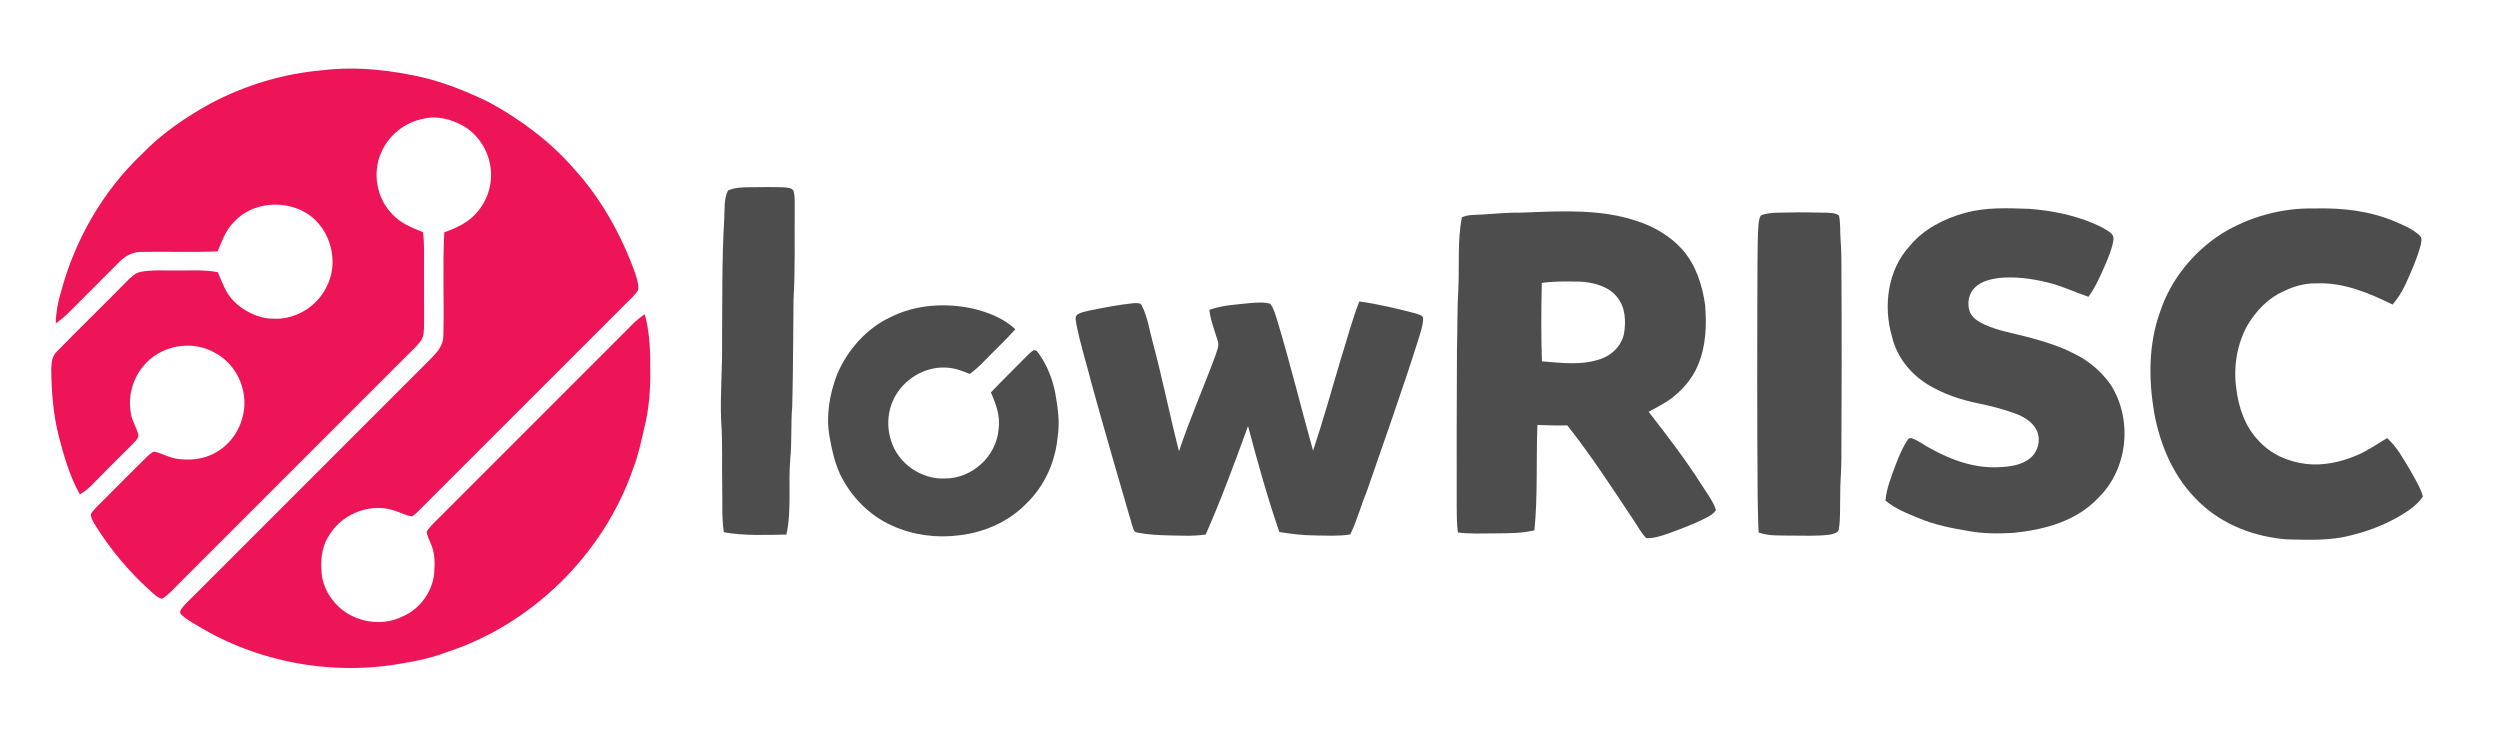
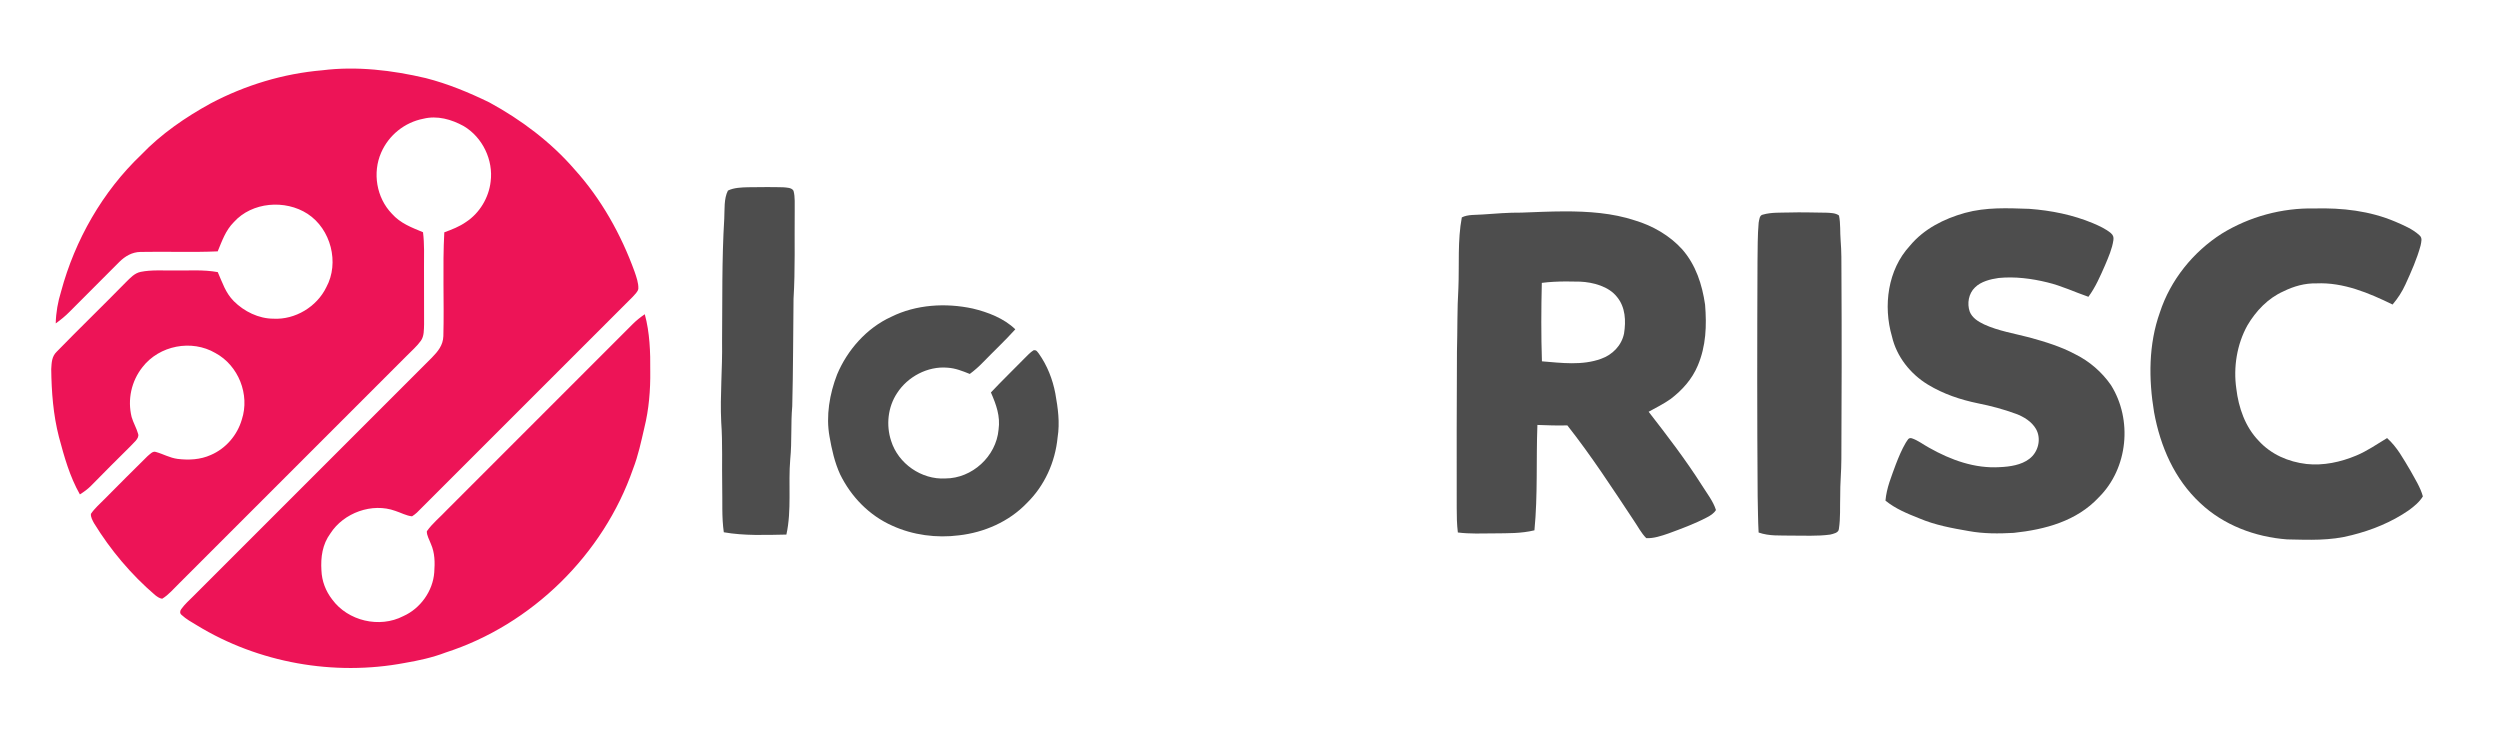
<svg xmlns="http://www.w3.org/2000/svg" version="1.1" viewBox="0 0 1280 380" width="1280.0pt" height="380.0pt" id="svg22">
  <defs id="defs26" />
  <path d="M 218.00 39.99 C 229.35 42.90 240.06 47.33 250.57 52.45 C 266.79 61.28 282.13 72.77 294.22 86.79 C 307.80 101.80 318.03 120.09 324.90 139.08 C 325.83 141.83 326.98 144.95 326.83 147.89 C 326.54 149.45 324.98 150.79 323.97 151.96 C 287.11 188.77 250.31 225.64 213.46 262.45 C 212.66 263.17 211.83 263.81 210.96 264.36 C 208.06 264.07 205.21 262.48 202.44 261.59 C 190.54 257.23 175.93 262.55 169.15 273.14 C 165.06 278.71 164.16 285.27 164.57 292.01 C 164.77 297.49 166.74 302.63 170.09 306.94 C 178.15 317.96 194.32 321.75 206.46 315.47 C 215.22 311.60 221.67 302.59 222.34 293.03 C 222.70 288.00 222.69 283.10 220.59 278.42 C 219.87 276.41 218.46 274.17 218.54 272.01 C 221.40 267.90 225.53 264.63 228.94 260.95 C 260.61 229.29 292.27 197.61 323.94 165.94 C 325.83 164.04 327.92 162.40 330.13 160.89 C 332.69 170.30 333.03 180.31 332.93 190.00 C 333.06 199.67 332.24 209.60 329.91 219.00 C 328.24 226.19 326.79 233.19 324.11 240.10 C 308.93 283.87 272.29 319.88 228.16 334.09 C 221.38 336.69 214.35 338.20 207.21 339.43 C 171.00 346.27 132.31 339.41 100.84 320.18 C 98.17 318.60 95.24 316.95 92.97 314.83 C 92.00 314.10 92.08 312.80 92.78 311.90 C 94.54 309.40 96.95 307.27 99.11 305.12 C 139.77 264.43 180.46 223.78 221.12 183.11 C 224.22 179.94 226.85 176.76 227.00 172.10 C 227.47 154.41 226.54 136.61 227.48 118.95 C 231.39 117.51 235.19 116.06 238.63 113.64 C 245.53 109.14 250.27 101.21 251.20 93.05 C 252.66 81.93 247.08 70.32 237.45 64.58 C 231.16 61.10 223.88 59.03 216.72 60.80 C 207.16 62.66 199.05 69.20 195.16 78.12 C 190.62 88.46 192.75 101.25 200.62 109.40 C 205.05 114.38 210.60 116.41 216.58 118.90 C 217.35 124.95 217.08 130.93 217.09 137.00 C 217.10 146.67 217.08 156.33 217.13 166.00 C 217.03 168.79 217.19 172.10 215.49 174.47 C 213.45 177.33 210.66 179.70 208.21 182.21 C 169.37 221.04 130.53 259.87 91.71 298.71 C 88.97 301.36 86.31 304.61 83.02 306.56 C 81.58 306.34 80.51 305.52 79.39 304.66 C 67.11 294.12 56.61 281.66 48.14 267.87 C 47.38 266.48 46.38 264.73 46.55 263.10 C 48.43 260.29 51.16 257.95 53.53 255.53 C 60.86 248.20 68.13 240.78 75.55 233.54 C 76.68 232.66 78.19 230.81 79.77 231.39 C 83.60 232.45 86.91 234.44 90.97 234.96 C 96.71 235.66 102.60 235.35 107.93 232.95 C 115.65 229.64 121.48 222.83 123.82 214.79 C 128.00 202.02 122.10 187.11 110.26 180.74 C 98.10 173.63 81.56 176.86 72.95 187.97 C 67.25 195.17 65.20 204.58 67.39 213.51 C 68.25 216.50 69.92 219.21 70.73 222.20 C 71.49 224.54 67.98 227.02 66.64 228.63 C 59.95 235.28 53.24 241.91 46.66 248.67 C 44.94 250.42 42.98 251.85 40.90 253.14 C 35.67 243.90 32.92 233.96 30.18 223.74 C 27.24 212.35 26.38 200.72 26.23 188.99 C 26.44 185.63 26.46 182.57 29.04 180.07 C 40.71 168.09 52.79 156.43 64.48 144.48 C 66.74 142.29 68.84 139.83 72.08 139.19 C 77.51 138.09 83.45 138.56 89.00 138.48 C 96.70 138.62 103.88 137.95 111.49 139.32 C 113.92 144.76 115.42 149.90 119.75 154.24 C 125.01 159.49 132.47 163.16 139.99 163.17 C 151.11 163.78 162.24 157.06 167.07 147.06 C 173.90 134.52 169.41 117.27 157.49 109.49 C 146.03 102.05 129.03 103.36 119.72 113.73 C 115.45 118.04 113.74 123.25 111.46 128.70 C 98.30 129.29 85.10 128.71 71.93 128.99 C 67.65 129.05 64.08 131.16 61.11 134.09 C 52.61 142.60 44.11 151.09 35.63 159.62 C 33.45 161.84 31.05 163.78 28.53 165.59 C 28.67 159.91 29.61 154.65 31.28 149.23 C 38.36 122.92 52.50 98.11 72.27 79.27 C 82.46 68.60 95.02 59.98 107.92 52.91 C 125.65 43.56 145.05 37.69 165.04 35.98 C 182.61 33.78 200.84 35.95 218.00 39.99 Z" fill="#ed1457" id="path4" />
  <path d="M 383.00 95.87 C 389.01 95.81 395.04 95.71 401.05 95.89 C 402.71 96.06 405.36 96.00 406.28 97.69 C 407.18 100.94 406.80 104.64 406.89 108.00 C 406.73 122.99 407.19 138.03 406.29 153.00 C 406.07 171.32 406.11 189.67 405.63 207.99 C 404.83 217.02 405.51 226.05 404.61 235.07 C 403.52 247.76 405.40 261.26 402.63 273.70 C 392.05 273.90 381.02 274.37 370.59 272.52 C 369.47 264.84 369.96 256.79 369.77 249.00 C 369.56 238.02 370.04 226.98 369.26 216.02 C 368.61 202.30 369.94 188.71 369.70 175.00 C 369.89 154.02 369.55 132.89 370.82 111.97 C 371.06 107.40 370.57 101.72 372.70 97.58 C 375.73 96.07 379.68 95.95 383.00 95.87 Z" fill="#4d4d4d" id="path6" />
  <path d="M 1039.03 106.93 C 1050.25 107.77 1061.24 109.96 1071.66 114.31 C 1074.79 115.65 1078.11 117.16 1080.74 119.34 C 1081.92 120.36 1082.29 121.37 1082.06 122.93 C 1081.45 127.34 1079.51 131.70 1077.79 135.79 C 1075.33 141.38 1072.90 147.05 1069.27 151.96 C 1062.13 149.50 1055.64 146.36 1048.24 144.58 C 1040.16 142.60 1031.58 141.50 1023.27 142.33 C 1019.14 142.92 1014.22 144.12 1011.18 147.18 C 1007.92 150.28 1007.04 155.42 1008.51 159.58 C 1009.77 162.79 1012.91 164.69 1015.88 166.10 C 1023.00 169.40 1031.50 170.79 1039.09 172.78 C 1047.21 175.02 1055.13 177.42 1062.59 181.41 C 1069.89 185.04 1076.16 190.48 1080.81 197.17 C 1091.94 214.92 1089.57 239.74 1074.61 254.61 C 1063.26 266.83 1047.08 271.13 1031.02 272.83 C 1023.40 273.26 1015.55 273.30 1008.02 271.91 C 999.35 270.41 990.75 268.85 982.62 265.38 C 976.49 262.94 970.53 260.53 965.36 256.33 C 965.93 249.71 968.44 243.92 970.66 237.76 C 972.12 233.97 973.70 230.18 975.75 226.68 C 976.69 225.49 976.99 223.90 978.83 224.40 C 981.99 225.44 984.81 227.68 987.73 229.25 C 998.84 235.52 1011.07 239.99 1024.01 239.17 C 1028.98 238.95 1034.95 238.10 1038.99 234.95 C 1043.61 231.54 1045.32 224.64 1042.40 219.60 C 1040.23 215.84 1036.17 213.37 1032.20 211.89 C 1025.87 209.55 1019.37 207.83 1012.76 206.51 C 1003.70 204.65 995.01 201.73 987.08 196.91 C 978.13 191.49 971.05 182.58 968.69 172.30 C 964.12 156.62 966.49 138.15 977.84 125.87 C 985.04 117.16 995.32 112.02 1006.03 109.01 C 1016.99 106.02 1027.77 106.56 1039.03 106.93 Z" fill="#4d4d4d" id="path8" />
  <path d="M 1185.00 106.73 C 1199.25 106.38 1213.26 107.91 1226.48 113.53 C 1230.64 115.34 1235.30 117.27 1238.66 120.38 C 1240.45 121.78 1239.68 123.83 1239.34 125.73 C 1237.50 132.54 1234.55 139.13 1231.63 145.53 C 1229.89 149.37 1227.72 152.71 1225.00 155.92 C 1212.87 150.00 1199.78 144.47 1186.00 145.09 C 1180.05 144.96 1174.45 146.55 1169.15 149.16 C 1161.22 152.67 1154.99 159.25 1150.65 166.64 C 1145.27 176.36 1143.42 188.07 1145.00 199.02 C 1146.14 208.69 1149.51 218.48 1156.38 225.61 C 1162.76 232.66 1171.64 236.49 1180.98 237.57 C 1189.55 238.50 1198.42 236.59 1206.32 233.28 C 1211.94 230.97 1216.97 227.42 1222.19 224.29 C 1227.48 229.08 1230.48 234.88 1234.11 240.91 C 1236.42 245.14 1239.23 249.47 1240.51 254.14 C 1238.79 257.01 1235.97 259.32 1233.28 261.27 C 1224.53 267.33 1214.37 271.45 1204.08 274.01 C 1193.02 276.94 1182.29 276.41 1170.97 276.17 C 1154.64 274.93 1138.48 268.90 1126.48 257.54 C 1113.26 245.23 1106.09 228.56 1102.88 211.03 C 1100.07 194.11 1100.02 176.27 1105.86 159.96 C 1111.26 143.36 1122.92 128.93 1137.60 119.59 C 1151.77 110.89 1168.38 106.39 1185.00 106.73 Z" fill="#4d4d4d" id="path10" />
  <path transform="scale(0.75)" id="path12" d="M 1067.82 144.301 C 1057.952 144.33 1048.126 144.801 1038.666 145.146 C 1029.733 145.053 1020.907 145.826 1012.014 146.426 C 1007.56 146.786 1001.974 146.321 997.934 148.414 C 994.974 163.947 996.253 180.854 995.6 196.641 C 994.706 211.067 995.027 225.546 994.613 239.986 C 994.427 275.546 994.386 311.106 994.453 346.666 C 994.44 352.293 994.547 357.906 995.227 363.506 C 1003.507 364.559 1011.68 364.159 1020 364.119 C 1029.333 363.999 1038.359 364.254 1047.506 362.027 C 1049.839 338.054 1048.627 314.107 1049.533 290.094 C 1056.347 290.374 1063.159 290.574 1069.973 290.4 C 1086.293 311.094 1100.774 333.374 1115.334 355.32 C 1118.081 359.307 1120.413 363.946 1123.84 367.359 C 1128.84 367.666 1134.24 365.799 1138.934 364.199 C 1147.76 360.959 1156.88 357.6 1165.213 353.227 C 1167.666 351.933 1169.919 350.6 1171.426 348.174 C 1169.546 342.174 1165.24 336.732 1161.92 331.426 C 1150.76 313.852 1138.227 297.507 1125.467 281.094 C 1130.494 278.307 1135.759 275.734 1140.439 272.4 C 1148.399 266.36 1155.093 258.906 1159 249.6 C 1164.693 236.2 1165.16 222.308 1164 207.961 C 1161.987 194.161 1157.721 180.92 1148.414 170.24 C 1139.854 160.787 1128.201 154.066 1116.027 150.453 C 1100.836 145.428 1084.268 144.252 1067.82 144.301 z M 1068.895 192.141 C 1072.176 192.123 1075.456 192.183 1078.721 192.268 C 1087.507 192.668 1098.241 195.467 1103.881 202.721 C 1109.668 209.721 1110.04 219.093 1108.68 227.68 C 1107.013 235.88 1100.773 242.214 1092.986 244.947 C 1080.133 249.641 1065.947 247.746 1052.627 246.666 C 1052.027 228.919 1052.12 210.854 1052.547 193.107 C 1057.955 192.416 1063.426 192.171 1068.895 192.141 z " style="fill:#4d4d4d;stroke-width:1.333" />
  <path d="M 916.00 108.80 C 922.35 108.61 928.68 108.83 935.03 108.90 C 937.11 109.01 939.83 108.99 941.56 110.34 C 942.43 114.44 942.04 118.85 942.40 123.02 C 942.87 128.68 942.81 134.33 942.82 140.00 C 943.00 171.67 942.95 203.33 942.78 235.00 C 942.78 241.34 942.11 247.65 942.19 254.00 C 942.01 259.57 942.37 265.31 941.51 270.81 C 941.43 272.83 938.54 273.35 936.98 273.72 C 930.41 274.61 923.62 274.19 917.00 274.23 C 911.26 274.09 905.94 274.57 900.41 272.65 C 900.06 266.44 900.08 260.22 899.92 254.00 C 899.62 214.00 899.66 174.00 899.84 134.00 C 899.94 127.36 899.85 120.66 900.43 114.04 C 900.77 112.52 900.77 110.09 902.74 109.85 C 906.88 108.66 911.70 108.92 916.00 108.80 Z" fill="#4d4d4d" id="path14" />
-   <path d="M 584.54 156.33 C 587.47 161.99 588.49 168.81 590.12 174.93 C 595.13 193.50 598.86 212.41 603.64 231.04 C 609.16 214.50 616.19 198.58 622.22 182.24 C 622.96 179.81 624.39 177.04 623.48 174.51 C 621.90 169.22 619.82 164.20 619.19 158.65 C 626.15 156.13 632.94 155.98 640.21 155.16 C 643.47 154.94 647.21 154.55 650.37 155.56 C 652.22 157.88 652.99 161.21 653.93 163.99 C 660.62 186.10 666.08 208.51 672.29 230.76 C 677.40 215.43 681.77 199.85 686.34 184.35 C 689.59 174.20 692.14 164.11 695.96 154.34 C 705.59 155.68 715.19 157.94 724.58 160.41 C 725.94 161.05 728.72 161.27 728.64 163.18 C 728.62 166.84 727.10 170.58 726.13 174.08 C 717.91 200.06 708.64 225.95 699.75 251.74 C 696.74 258.98 694.77 266.60 691.34 273.64 C 685.19 274.62 679.19 274.21 673.00 274.14 C 666.96 274.08 661.01 273.34 655.03 272.40 C 648.87 254.53 643.85 236.41 638.99 218.16 C 632.20 236.85 625.34 255.46 617.31 273.67 C 613.86 274.16 610.48 274.35 607.00 274.28 C 598.92 274.15 590.13 274.23 582.16 272.65 C 580.37 272.46 580.37 270.58 579.74 269.24 C 572.81 245.43 565.86 221.63 559.25 197.73 C 556.56 187.10 553.26 176.79 551.10 166.02 C 550.99 164.07 549.95 162.10 551.95 160.83 C 553.74 159.78 556.00 159.42 558.00 158.95 C 565.46 157.47 572.99 155.97 580.56 155.21 C 581.71 155.18 584.08 154.96 584.54 156.33 Z" fill="#4d4d4d" id="path18" />
  <path d="M 498.08 157.98 C 505.78 159.82 514.09 163.00 519.84 168.61 C 514.57 174.44 508.87 179.76 503.40 185.40 C 501.25 187.63 499.01 189.62 496.53 191.46 C 492.73 189.96 489.18 188.49 485.04 188.25 C 474.97 187.40 464.69 192.87 459.28 201.31 C 454.57 208.40 453.60 217.71 456.26 225.74 C 459.88 237.39 471.83 245.66 484.00 244.97 C 497.73 244.96 510.03 233.69 511.26 220.01 C 512.25 213.08 510.05 207.14 507.35 200.94 C 512.93 195.00 518.81 189.34 524.51 183.51 C 525.97 182.07 527.43 180.44 529.17 179.35 C 530.73 179.08 531.02 180.04 531.89 181.06 C 536.20 187.16 538.94 194.14 540.33 201.46 C 541.68 208.98 542.71 216.35 541.49 223.98 C 540.26 236.65 534.81 248.74 525.66 257.66 C 516.57 267.11 503.94 272.61 491.02 274.09 C 479.53 275.57 467.41 273.99 456.84 269.16 C 445.06 263.94 435.78 254.37 430.14 242.86 C 427.36 236.82 425.84 230.02 424.71 223.50 C 422.81 212.97 424.75 201.63 428.59 191.74 C 433.85 179.16 443.76 167.94 456.25 162.24 C 469.05 155.87 484.25 154.99 498.08 157.98 Z" fill="#4d4d4d" id="path20" />
</svg>